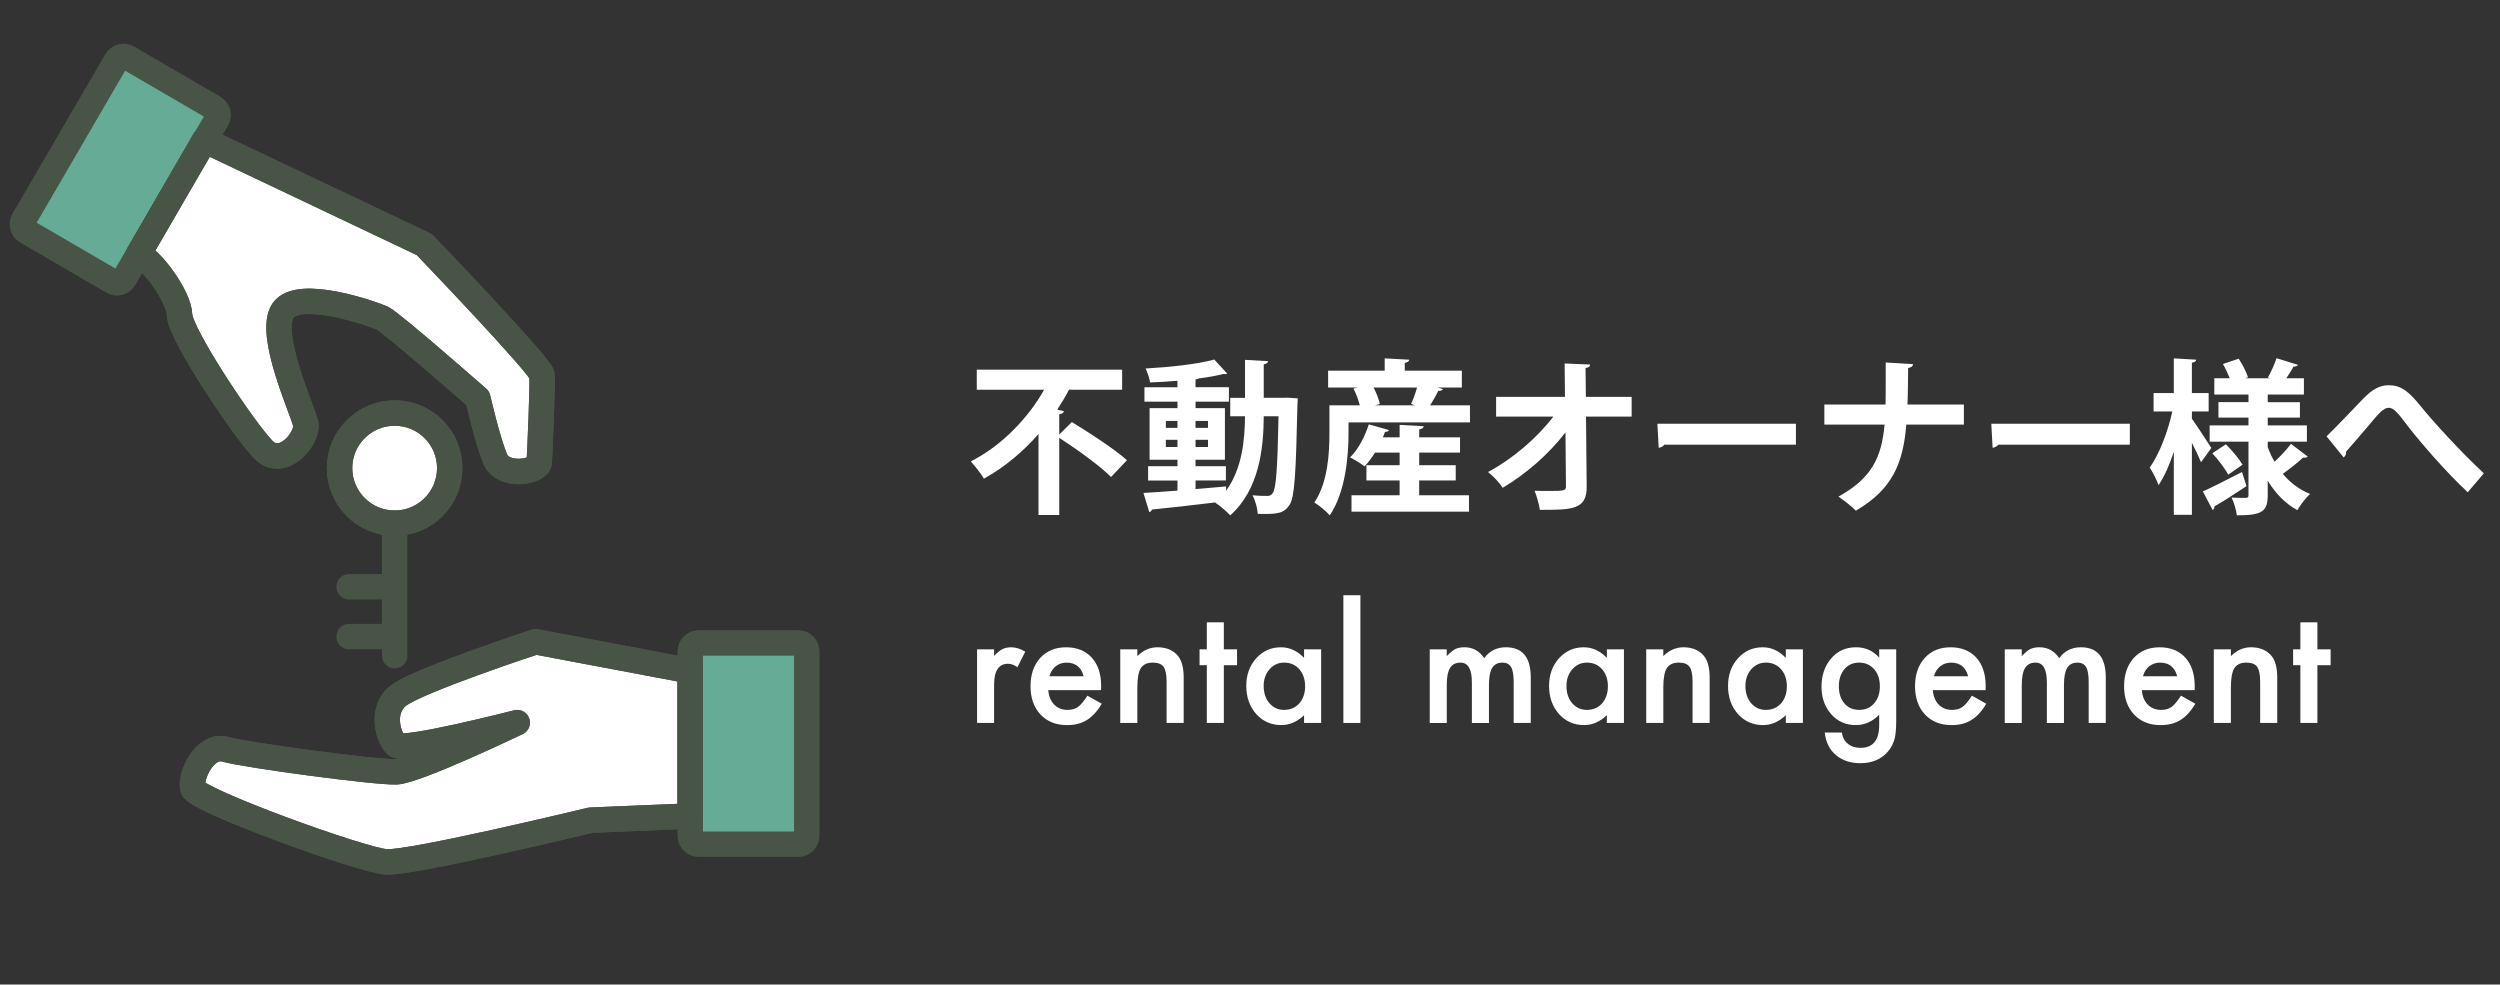
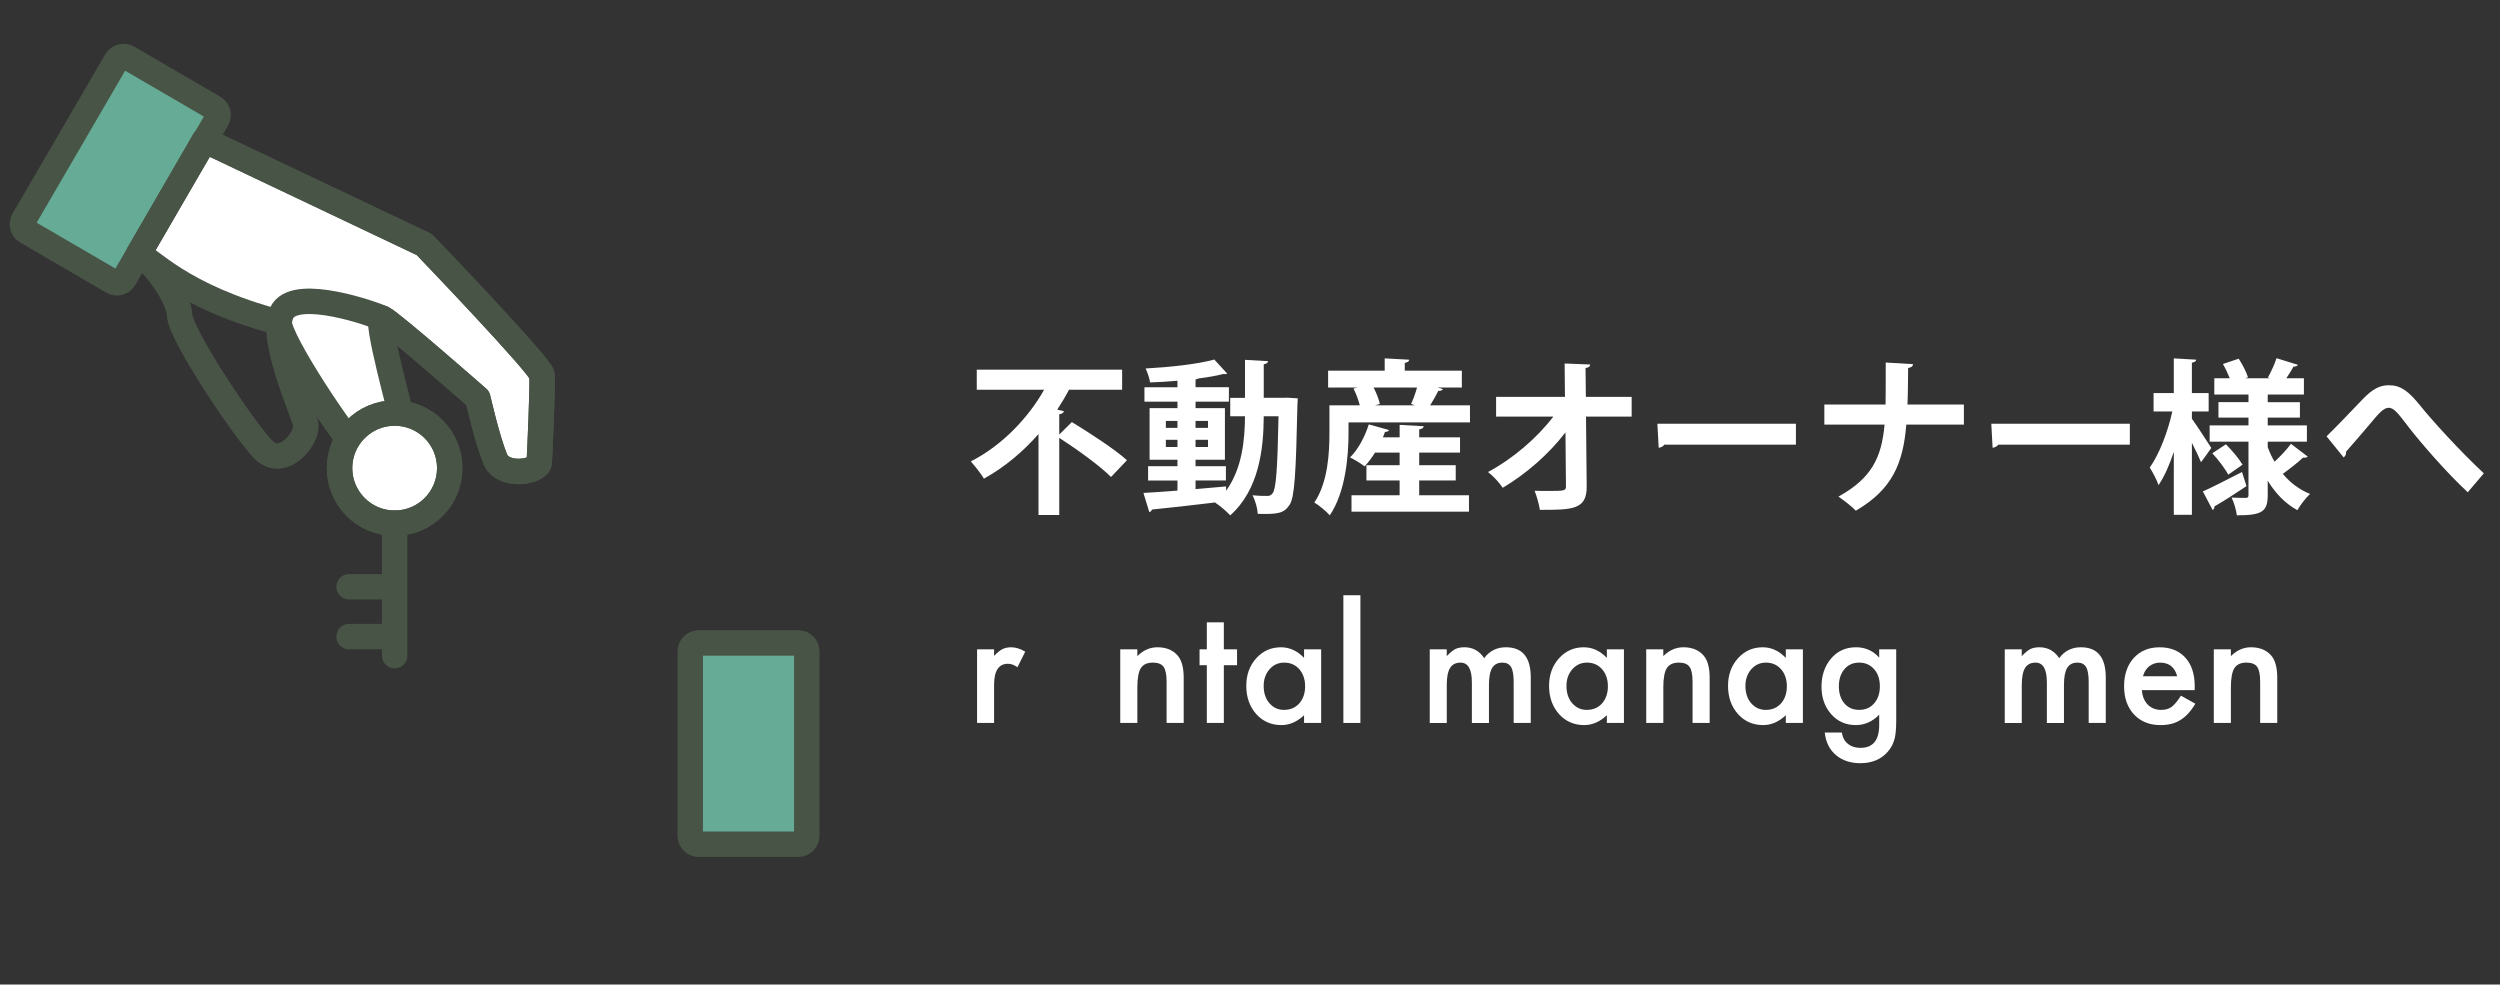
<svg xmlns="http://www.w3.org/2000/svg" version="1.1" x="0px" y="0px" width="226px" height="89px" viewBox="-0.874 -3.953 226 89" enable-background="new -0.874 -3.953 226 89" xml:space="preserve">
  <rect x="-0.874" y="-3.953" width="226" height="89" fill="#333333" stroke="none" />
  <defs>
</defs>
  <g>
    <g>
      <path fill="#FFFFFF" d="M94.882,35.328l1.141-1.125c1.574,0.959,3.869,2.443,4.979,3.449l-1.44,1.516    c-0.975-0.99-3.06-2.49-4.68-3.541v6.975h-1.875v-7.318c-1.365,1.559-3.029,2.984-4.935,4.033c-0.255-0.449-0.84-1.17-1.185-1.559    c2.85-1.441,5.234-3.99,6.629-6.48h-6.09v-1.814h13.141v1.814h-4.801c-0.314,0.6-0.674,1.199-1.064,1.801l0.6,0.135    c-0.029,0.135-0.15,0.254-0.42,0.285V35.328z" />
      <path fill="#FFFFFF" d="M115.513,31.998l0.93,0.059c-0.015,0.137-0.015,0.361-0.029,0.557c-0.135,6.254-0.256,8.43-0.721,9.088    c-0.524,0.766-1.064,0.842-2.864,0.797c-0.03-0.496-0.226-1.217-0.479-1.682c0.569,0.061,1.064,0.061,1.35,0.061    c0.209,0,0.345-0.061,0.479-0.254c0.3-0.406,0.435-2.16,0.524-6.945h-1.334c-0.016,2.939-0.42,6.629-3.03,8.955    c-0.3-0.33-0.944-0.885-1.35-1.141l0.03-0.029c-2.16,0.27-4.305,0.494-5.76,0.645c-0.03,0.135-0.135,0.209-0.24,0.225    l-0.525-1.725c0.825-0.045,1.891-0.121,3.075-0.211v-0.914h-2.655v-1.291h2.655v-0.584h-2.521v-4.664h2.521v-0.586h-2.985v-1.305    h2.985v-0.586c-0.841,0.076-1.681,0.121-2.476,0.15c-0.045-0.359-0.239-0.914-0.404-1.26c2.189-0.119,4.725-0.391,6.209-0.811    l1.17,1.275c-0.045,0.031-0.104,0.045-0.194,0.045c-0.045,0-0.09,0-0.149-0.014c-0.631,0.164-1.41,0.299-2.25,0.404    c-0.061,0.045-0.15,0.074-0.271,0.09v0.705h3.015v1.305h-3.015v0.586h2.655v4.664h-2.655v0.584h2.745v1.291h-2.745v0.779    c0.915-0.074,1.845-0.164,2.76-0.24v0.391c1.47-2.025,1.695-4.664,1.71-6.734h-1.335v-1.666h1.335v-3.434l2.085,0.119    c-0.015,0.15-0.12,0.225-0.39,0.285v3.029h1.77L115.513,31.998z M104.519,34.098v0.629h1.05v-0.629H104.519z M104.519,36.453h1.05    v-0.646h-1.05V36.453z M108.328,34.098h-1.125v0.629h1.125V34.098z M108.328,36.453v-0.646h-1.125v0.646H108.328z" />
      <path fill="#FFFFFF" d="M129.566,31.217c-0.075,0.137-0.226,0.182-0.42,0.166c-0.194,0.391-0.465,0.885-0.735,1.305h3.6v1.545    h-10.979v0.93c0,2.131-0.271,5.369-1.695,7.471c-0.27-0.33-1.035-0.961-1.395-1.156c1.244-1.859,1.364-4.514,1.364-6.33v-2.459    h2.745c-0.12-0.465-0.33-1.051-0.57-1.516l0.346-0.09h-2.641v-1.529h5.115v-1.109l2.22,0.119c-0.015,0.15-0.135,0.24-0.405,0.285    v0.705h5.16v1.529h-2.189L129.566,31.217z M127.421,39.482v1.334h4.5v1.486h-10.619v-1.486h4.35v-1.334h-3v-1.381h3v-1.139h-2.22    c-0.3,0.465-0.614,0.898-0.944,1.244c-0.346-0.27-0.931-0.615-1.32-0.811c0.72-0.689,1.35-1.875,1.695-2.984l1.829,0.51    c-0.045,0.121-0.18,0.18-0.36,0.166c-0.06,0.164-0.119,0.33-0.194,0.494h1.515v-1.125l2.176,0.121    c-0.016,0.148-0.121,0.24-0.406,0.285v0.719h3.69v1.381h-3.69v1.139h3.301v1.381H127.421z M126.687,32.568    c0.195-0.42,0.404-0.99,0.54-1.486h-3.93c0.27,0.51,0.479,1.08,0.569,1.486l-0.435,0.119h3.585L126.687,32.568z" />
      <path fill="#FFFFFF" d="M146.626,33.707h-4.125l0.061,6.301c0.029,2.129-1.305,2.129-4.23,2.129    c-0.074-0.48-0.285-1.244-0.479-1.725c0.39,0.016,0.825,0.016,1.215,0.016c1.425,0,1.649,0,1.62-0.451l-0.045-4.844    c-1.485,1.949-3.57,3.764-5.67,5.01c-0.314-0.465-0.84-1.051-1.335-1.426c2.204-1.17,4.409-3.045,5.909-5.01h-5.174v-1.785h6.225    l-0.03-3.014l2.31,0.09c-0.015,0.164-0.119,0.285-0.42,0.314l0.03,2.609h4.14V33.707z" />
      <path fill="#FFFFFF" d="M148.953,34.352h12.524v1.891h-11.895c-0.09,0.15-0.301,0.256-0.51,0.285L148.953,34.352z" />
      <path fill="#FFFFFF" d="M176.66,34.428h-5.204c-0.285,3.525-1.275,5.865-4.561,7.785c-0.375-0.391-1.095-0.945-1.574-1.275    c2.984-1.65,3.899-3.496,4.17-6.51h-5.445v-1.814h5.535c0.015-0.541,0.015-2.205,0.015-3.795l2.475,0.148    c-0.03,0.195-0.165,0.301-0.45,0.346c-0.015,1.199-0.015,2.295-0.06,3.301h5.1V34.428z" />
      <path fill="#FFFFFF" d="M179.14,34.352h12.523v1.891h-11.895c-0.09,0.15-0.3,0.256-0.51,0.285L179.14,34.352z" />
      <path fill="#FFFFFF" d="M197.274,33.242v0.66c0.404,0.555,1.5,2.234,1.754,2.641c-0.285,0.389-0.555,0.795-0.93,1.289    c-0.18-0.449-0.494-1.109-0.824-1.754v6.51h-1.635v-5.701c-0.391,1.186-0.855,2.25-1.381,3.016    c-0.164-0.494-0.539-1.186-0.795-1.59c0.855-1.186,1.65-3.27,2.04-5.07h-1.694v-1.664h1.83v-3.135l2.024,0.119    c-0.015,0.135-0.12,0.225-0.39,0.27v2.746h1.515v1.664H197.274z M198.264,40.473c0.886-0.391,2.235-1.096,3.54-1.756l0.404,1.275    c-1.049,0.705-2.145,1.41-2.895,1.83c0.016,0.135-0.045,0.254-0.164,0.33L198.264,40.473z M204.128,36.467    c0.166,0.465,0.375,0.9,0.615,1.32c0.541-0.494,1.125-1.125,1.485-1.619l1.515,1.154c-0.074,0.09-0.24,0.119-0.42,0.09    c-0.435,0.42-1.229,1.035-1.83,1.471c0.66,0.795,1.485,1.424,2.461,1.814c-0.375,0.346-0.886,1.004-1.141,1.471    c-1.109-0.602-1.995-1.531-2.686-2.67v1.318c0,1.486-0.524,1.816-2.789,1.816c-0.061-0.465-0.256-1.17-0.48-1.605    c0.51,0.029,1.11,0.029,1.291,0.029c0.18,0,0.239-0.074,0.239-0.254v-4.83h-3.51v-1.471h3.51v-0.705h-2.715v-1.395h2.715v-0.689    h-3.09v-1.471h1.396c-0.166-0.42-0.391-0.9-0.615-1.289l1.425-0.48c0.345,0.525,0.704,1.23,0.84,1.68l-0.24,0.09h2.205    l-0.165-0.061c0.27-0.494,0.615-1.229,0.779-1.754l1.936,0.6c-0.061,0.105-0.195,0.166-0.404,0.166    c-0.166,0.299-0.406,0.689-0.646,1.049h1.59v1.471h-3.271v0.689h2.91v1.395h-2.91v0.705h3.541v1.471h-3.541V36.467z     M200.559,38.957c-0.271-0.525-0.899-1.35-1.44-1.936l1.23-0.809c0.555,0.555,1.2,1.32,1.5,1.844L200.559,38.957z" />
      <path fill="#FFFFFF" d="M209.446,35.492c0.855-0.824,2.52-2.58,3.255-3.344c0.915-0.961,1.59-1.275,2.37-1.275    c1.08,0,1.77,0.525,2.82,1.814c1.079,1.35,3.584,4.109,5.773,6.15l-1.455,1.709c-1.949-1.799-4.35-4.605-5.264-5.789    c-0.975-1.26-1.365-1.846-1.891-1.846c-0.449,0-0.899,0.51-1.754,1.545c-0.496,0.586-1.486,1.74-2.086,2.416    c0.016,0.299-0.09,0.42-0.225,0.523L209.446,35.492z" />
    </g>
  </g>
  <path fill="#FFFFFF" d="M87.453,54.744h1.538v0.596c0.283-0.297,0.533-0.5,0.752-0.609c0.223-0.113,0.488-0.17,0.793-0.17  c0.406,0,0.83,0.131,1.271,0.396l-0.704,1.408c-0.292-0.211-0.577-0.314-0.854-0.314c-0.838,0-1.258,0.633-1.258,1.9v3.451h-1.538  V54.744z" />
-   <path fill="#FFFFFF" d="M98.663,58.436h-4.771c0.041,0.547,0.219,0.982,0.533,1.307c0.314,0.318,0.718,0.479,1.21,0.479  c0.383,0,0.7-0.092,0.95-0.273c0.246-0.184,0.526-0.52,0.841-1.012l1.299,0.725c-0.2,0.342-0.413,0.635-0.636,0.877  c-0.223,0.244-0.463,0.445-0.718,0.602c-0.255,0.158-0.53,0.273-0.827,0.346c-0.297,0.074-0.617,0.109-0.964,0.109  c-0.993,0-1.791-0.318-2.393-0.957c-0.602-0.643-0.902-1.494-0.902-2.557c0-1.053,0.292-1.904,0.875-2.557  c0.588-0.643,1.367-0.963,2.338-0.963c0.979,0,1.755,0.313,2.324,0.936c0.565,0.621,0.848,1.479,0.848,2.578L98.663,58.436z   M97.084,57.178c-0.214-0.82-0.731-1.23-1.552-1.23c-0.188,0-0.362,0.029-0.526,0.086s-0.313,0.139-0.448,0.246  c-0.134,0.107-0.249,0.236-0.345,0.387s-0.169,0.32-0.219,0.512H97.084z" />
  <path fill="#FFFFFF" d="M100.396,54.744h1.545v0.615c0.537-0.533,1.145-0.799,1.818-0.799c0.775,0,1.379,0.244,1.812,0.73  c0.374,0.416,0.561,1.092,0.561,2.031v4.08h-1.545v-3.713c0-0.656-0.091-1.109-0.273-1.359c-0.178-0.254-0.501-0.383-0.971-0.383  c-0.511,0-0.872,0.168-1.087,0.506c-0.209,0.332-0.314,0.912-0.314,1.74v3.209h-1.545V54.744z" />
  <path fill="#FFFFFF" d="M109.761,56.18v5.223h-1.539V56.18h-0.656v-1.436h0.656v-2.439h1.539v2.439h1.195v1.436H109.761z" />
  <path fill="#FFFFFF" d="M117.013,54.744h1.545v6.658h-1.545v-0.697c-0.633,0.594-1.314,0.889-2.044,0.889  c-0.921,0-1.682-0.332-2.283-0.998c-0.597-0.678-0.896-1.525-0.896-2.543c0-0.998,0.299-1.83,0.896-2.494  c0.597-0.666,1.345-0.998,2.242-0.998c0.774,0,1.47,0.318,2.085,0.957V54.744z M113.362,58.053c0,0.639,0.171,1.158,0.513,1.559  c0.351,0.406,0.793,0.609,1.326,0.609c0.569,0,1.03-0.197,1.381-0.588c0.351-0.406,0.526-0.922,0.526-1.545  c0-0.625-0.176-1.141-0.526-1.545c-0.351-0.396-0.807-0.596-1.367-0.596c-0.528,0-0.971,0.201-1.326,0.602  C113.538,56.955,113.362,57.457,113.362,58.053z" />
  <path fill="#FFFFFF" d="M122.106,49.857v11.545h-1.539V49.857H122.106z" />
  <path fill="#FFFFFF" d="M128.374,54.744h1.539v0.615c0.296-0.309,0.549-0.52,0.758-0.629c0.224-0.113,0.504-0.17,0.842-0.17  c0.752,0,1.346,0.328,1.783,0.984c0.483-0.656,1.138-0.984,1.963-0.984c1.499,0,2.248,0.908,2.248,2.727v4.115h-1.545v-3.697  c0-0.639-0.077-1.09-0.232-1.354c-0.159-0.27-0.421-0.404-0.785-0.404c-0.424,0-0.732,0.16-0.927,0.479  c-0.194,0.32-0.29,0.832-0.29,1.539v3.438h-1.545v-3.678c0-1.184-0.342-1.777-1.025-1.777c-0.434,0-0.749,0.162-0.947,0.486  c-0.198,0.322-0.297,0.834-0.297,1.531v3.438h-1.539V54.744z" />
  <path fill="#FFFFFF" d="M144.385,54.744h1.545v6.658h-1.545v-0.697c-0.634,0.594-1.315,0.889-2.044,0.889  c-0.92,0-1.682-0.332-2.283-0.998c-0.598-0.678-0.896-1.525-0.896-2.543c0-0.998,0.298-1.83,0.896-2.494  c0.598-0.666,1.344-0.998,2.242-0.998c0.775,0,1.47,0.318,2.085,0.957V54.744z M140.734,58.053c0,0.639,0.171,1.158,0.513,1.559  c0.352,0.406,0.793,0.609,1.326,0.609c0.57,0,1.029-0.197,1.381-0.588c0.352-0.406,0.526-0.922,0.526-1.545  c0-0.625-0.175-1.141-0.526-1.545c-0.352-0.396-0.807-0.596-1.367-0.596c-0.529,0-0.971,0.201-1.326,0.602  C140.909,56.955,140.734,57.457,140.734,58.053z" />
  <path fill="#FFFFFF" d="M147.944,54.744h1.545v0.615c0.537-0.533,1.144-0.799,1.818-0.799c0.774,0,1.378,0.244,1.811,0.73  c0.374,0.416,0.561,1.092,0.561,2.031v4.08h-1.545v-3.713c0-0.656-0.091-1.109-0.273-1.359c-0.178-0.254-0.501-0.383-0.971-0.383  c-0.51,0-0.872,0.168-1.086,0.506c-0.21,0.332-0.314,0.912-0.314,1.74v3.209h-1.545V54.744z" />
  <path fill="#FFFFFF" d="M160.563,54.744h1.545v6.658h-1.545v-0.697c-0.634,0.594-1.315,0.889-2.044,0.889  c-0.92,0-1.682-0.332-2.283-0.998c-0.598-0.678-0.896-1.525-0.896-2.543c0-0.998,0.298-1.83,0.896-2.494  c0.598-0.666,1.344-0.998,2.242-0.998c0.775,0,1.47,0.318,2.085,0.957V54.744z M156.912,58.053c0,0.639,0.171,1.158,0.513,1.559  c0.352,0.406,0.793,0.609,1.326,0.609c0.57,0,1.029-0.197,1.381-0.588c0.352-0.406,0.526-0.922,0.526-1.545  c0-0.625-0.175-1.141-0.526-1.545c-0.352-0.396-0.807-0.596-1.367-0.596c-0.529,0-0.971,0.201-1.326,0.602  C157.087,56.955,156.912,57.457,156.912,58.053z" />
  <path fill="#FFFFFF" d="M170.543,61.246c0,0.314-0.011,0.59-0.03,0.83c-0.021,0.238-0.049,0.449-0.086,0.633  c-0.109,0.5-0.324,0.932-0.643,1.291c-0.602,0.693-1.429,1.039-2.481,1.039c-0.889,0-1.62-0.24-2.194-0.721  c-0.592-0.494-0.934-1.178-1.025-2.047h1.545c0.059,0.328,0.157,0.58,0.294,0.758c0.319,0.416,0.784,0.623,1.395,0.623  c1.126,0,1.688-0.689,1.688-2.064v-0.93c-0.611,0.623-1.314,0.936-2.112,0.936c-0.907,0-1.649-0.328-2.229-0.984  c-0.583-0.664-0.875-1.496-0.875-2.494c0-0.971,0.271-1.797,0.813-2.475c0.584-0.721,1.354-1.08,2.311-1.08  c0.838,0,1.535,0.313,2.092,0.936v-0.752h1.538V61.246z M169.066,58.09c0-0.645-0.173-1.162-0.52-1.549  c-0.351-0.395-0.8-0.594-1.347-0.594c-0.584,0-1.043,0.217-1.381,0.648c-0.305,0.387-0.458,0.889-0.458,1.502  c0,0.605,0.153,1.102,0.458,1.488c0.332,0.422,0.793,0.635,1.381,0.635s1.053-0.215,1.395-0.643  C168.909,59.191,169.066,58.695,169.066,58.09z" />
-   <path fill="#FFFFFF" d="M178.624,58.436h-4.771c0.041,0.547,0.219,0.982,0.533,1.307c0.314,0.318,0.717,0.479,1.209,0.479  c0.383,0,0.7-0.092,0.951-0.273c0.246-0.184,0.525-0.52,0.84-1.012l1.299,0.725c-0.2,0.342-0.412,0.635-0.635,0.877  c-0.224,0.244-0.463,0.445-0.719,0.602c-0.255,0.158-0.53,0.273-0.826,0.346c-0.297,0.074-0.618,0.109-0.965,0.109  c-0.993,0-1.791-0.318-2.393-0.957c-0.602-0.643-0.902-1.494-0.902-2.557c0-1.053,0.292-1.904,0.875-2.557  c0.588-0.643,1.367-0.963,2.338-0.963c0.98,0,1.755,0.313,2.324,0.936c0.565,0.621,0.848,1.479,0.848,2.578L178.624,58.436z   M177.044,57.178c-0.214-0.82-0.73-1.23-1.551-1.23c-0.188,0-0.363,0.029-0.527,0.086s-0.313,0.139-0.447,0.246  s-0.25,0.236-0.346,0.387s-0.168,0.32-0.219,0.512H177.044z" />
  <path fill="#FFFFFF" d="M180.355,54.744h1.538v0.615c0.297-0.309,0.549-0.52,0.759-0.629c0.224-0.113,0.503-0.17,0.841-0.17  c0.752,0,1.347,0.328,1.784,0.984c0.483-0.656,1.138-0.984,1.962-0.984c1.5,0,2.249,0.908,2.249,2.727v4.115h-1.545v-3.697  c0-0.639-0.077-1.09-0.232-1.354c-0.159-0.27-0.421-0.404-0.786-0.404c-0.424,0-0.732,0.16-0.926,0.479  c-0.194,0.32-0.291,0.832-0.291,1.539v3.438h-1.545v-3.678c0-1.184-0.342-1.777-1.025-1.777c-0.434,0-0.748,0.162-0.947,0.486  c-0.197,0.322-0.297,0.834-0.297,1.531v3.438h-1.538V54.744z" />
  <path fill="#FFFFFF" d="M197.521,58.436h-4.771c0.041,0.547,0.219,0.982,0.533,1.307c0.314,0.318,0.719,0.479,1.211,0.479  c0.383,0,0.699-0.092,0.949-0.273c0.246-0.184,0.527-0.52,0.842-1.012l1.299,0.725c-0.201,0.342-0.413,0.635-0.637,0.877  c-0.223,0.244-0.462,0.445-0.717,0.602c-0.256,0.158-0.531,0.273-0.828,0.346c-0.296,0.074-0.617,0.109-0.963,0.109  c-0.994,0-1.791-0.318-2.393-0.957c-0.602-0.643-0.902-1.494-0.902-2.557c0-1.053,0.291-1.904,0.875-2.557  c0.588-0.643,1.367-0.963,2.338-0.963c0.979,0,1.754,0.313,2.324,0.936c0.564,0.621,0.848,1.479,0.848,2.578L197.521,58.436z   M195.942,57.178c-0.215-0.82-0.732-1.23-1.553-1.23c-0.187,0-0.361,0.029-0.525,0.086s-0.314,0.139-0.448,0.246  s-0.249,0.236-0.345,0.387s-0.169,0.32-0.219,0.512H195.942z" />
  <path fill="#FFFFFF" d="M199.253,54.744h1.545v0.615c0.538-0.533,1.145-0.799,1.818-0.799c0.775,0,1.379,0.244,1.813,0.73  c0.373,0.416,0.561,1.092,0.561,2.031v4.08h-1.545v-3.713c0-0.656-0.092-1.109-0.273-1.359c-0.178-0.254-0.502-0.383-0.971-0.383  c-0.511,0-0.873,0.168-1.088,0.506c-0.209,0.332-0.314,0.912-0.314,1.74v3.209h-1.545V54.744z" />
-   <path fill="#FFFFFF" d="M208.618,56.18v5.223h-1.538V56.18h-0.656v-1.436h0.656v-2.439h1.538v2.439h1.196v1.436H208.618z" />
  <path fill="#65AB95" d="M72.059,71.599c0,0.424-0.344,0.767-0.768,0.767h-9.002c-0.424,0-0.766-0.343-0.766-0.767V54.935  c0-0.424,0.342-0.767,0.766-0.767h9.002c0.424,0,0.768,0.343,0.768,0.767V71.599z" />
  <path fill="#65AB95" d="M10.359,21.232c-0.213,0.365-0.682,0.49-1.049,0.277L1.531,16.98c-0.367-0.213-0.49-0.682-0.277-1.047  L9.637,1.53c0.213-0.365,0.682-0.49,1.047-0.276l7.781,4.528c0.365,0.212,0.488,0.683,0.277,1.048L10.359,21.232z" />
-   <path fill="#FFFFFF" stroke="#485446" stroke-width="2.299" stroke-linecap="round" stroke-linejoin="round" stroke-miterlimit="10" d="  M61.523,69.814l-9.008,0.376c0,0-16.205,3.92-18.467,3.77c-2.262-0.151-17.186-5.577-17.486-6.634  c-0.301-1.055,1.055-4.07,2.939-3.542s13.643,2.11,15.451,2.035c1.811-0.075,10.93-4.447,10.93-4.447s-10.25,2.638-10.93,2.035  c-0.678-0.603-1.508-3.091,0.15-4.447c1.66-1.356,12.438-4.899,12.438-4.899l13.982,2.639V69.814z" />
-   <path fill="#FFFFFF" stroke="#485446" stroke-width="2.299" stroke-linecap="round" stroke-linejoin="round" stroke-miterlimit="10" d="  M11.625,19.068l5.986-10.344l19.873,9.434c0,0,10.535,10.965,10.631,11.779s-0.191,7.039-0.24,7.901  c-0.047,0.862-3.256,1.437-3.975-0.287c-0.717-1.724-1.58-5.507-1.58-5.507s-7.805-6.848-8.619-7.23  c-0.814-0.384-7.613-2.777-9.002-0.671s1.771,8.954,2.059,10.2c0.287,1.244-2.059,4.166-3.83,2.346  c-1.773-1.819-7.52-10.439-7.566-12.162C15.313,22.803,12.68,19.307,11.625,19.068z" />
+   <path fill="#FFFFFF" stroke="#485446" stroke-width="2.299" stroke-linecap="round" stroke-linejoin="round" stroke-miterlimit="10" d="  M11.625,19.068l5.986-10.344l19.873,9.434c0,0,10.535,10.965,10.631,11.779s-0.191,7.039-0.24,7.901  c-0.047,0.862-3.256,1.437-3.975-0.287c-0.717-1.724-1.58-5.507-1.58-5.507s-7.805-6.848-8.619-7.23  s1.771,8.954,2.059,10.2c0.287,1.244-2.059,4.166-3.83,2.346  c-1.773-1.819-7.52-10.439-7.566-12.162C15.313,22.803,12.68,19.307,11.625,19.068z" />
  <circle fill="#FFFFFF" stroke="#485446" stroke-width="2.299" stroke-linecap="round" stroke-linejoin="round" stroke-miterlimit="10" cx="34.803" cy="38.365" r="4.98" />
  <path fill="none" stroke="#485446" stroke-width="2.299" stroke-linecap="round" stroke-linejoin="round" stroke-miterlimit="10" d="  M72.059,71.599c0,0.424-0.344,0.767-0.768,0.767h-9.002c-0.424,0-0.766-0.343-0.766-0.767V54.935c0-0.424,0.342-0.767,0.766-0.767  h9.002c0.424,0,0.768,0.343,0.768,0.767V71.599z" />
  <path fill="none" stroke="#485446" stroke-width="2.299" stroke-linecap="round" stroke-linejoin="round" stroke-miterlimit="10" d="  M10.359,21.232c-0.213,0.365-0.682,0.49-1.049,0.277L1.531,16.98c-0.367-0.213-0.49-0.682-0.277-1.047L9.637,1.53  c0.213-0.365,0.682-0.49,1.047-0.276l7.781,4.528c0.365,0.212,0.488,0.683,0.277,1.048L10.359,21.232z" />
-   <path fill="none" stroke="#485446" stroke-width="2.299" stroke-linecap="round" stroke-linejoin="round" stroke-miterlimit="10" d="  M61.523,69.814l-9.008,0.376c0,0-16.205,3.92-18.467,3.77c-2.262-0.151-17.186-5.577-17.486-6.634  c-0.301-1.055,1.055-4.07,2.939-3.542s13.643,2.11,15.451,2.035c1.811-0.075,10.93-4.447,10.93-4.447s-10.25,2.638-10.93,2.035  c-0.678-0.603-1.508-3.091,0.15-4.447c1.66-1.356,12.438-4.899,12.438-4.899l13.982,2.639V69.814z" />
  <path fill="none" stroke="#485446" stroke-width="2.299" stroke-linecap="round" stroke-linejoin="round" stroke-miterlimit="10" d="  M11.625,19.068l5.986-10.344l19.873,9.434c0,0,10.535,10.965,10.631,11.779s-0.191,7.039-0.24,7.901  c-0.047,0.862-3.256,1.437-3.975-0.287c-0.717-1.724-1.58-5.507-1.58-5.507s-7.805-6.848-8.619-7.23  c-0.814-0.384-7.613-2.777-9.002-0.671s1.771,8.954,2.059,10.2c0.287,1.244-2.059,4.166-3.83,2.346  c-1.773-1.819-7.52-10.439-7.566-12.162C15.313,22.803,12.68,19.307,11.625,19.068z" />
  <circle fill="none" stroke="#485446" stroke-width="2.299" stroke-linecap="round" stroke-linejoin="round" stroke-miterlimit="10" cx="34.803" cy="38.365" r="4.98" />
  <line fill="none" stroke="#485446" stroke-width="2.299" stroke-linecap="round" stroke-linejoin="round" stroke-miterlimit="10" x1="34.803" y1="43.346" x2="34.803" y2="55.317" />
  <line fill="none" stroke="#485446" stroke-width="2.299" stroke-linecap="round" stroke-linejoin="round" stroke-miterlimit="10" x1="30.684" y1="49.092" x2="34.707" y2="49.092" />
  <line fill="none" stroke="#485446" stroke-width="2.299" stroke-linecap="round" stroke-linejoin="round" stroke-miterlimit="10" x1="30.684" y1="53.594" x2="34.707" y2="53.594" />
</svg>